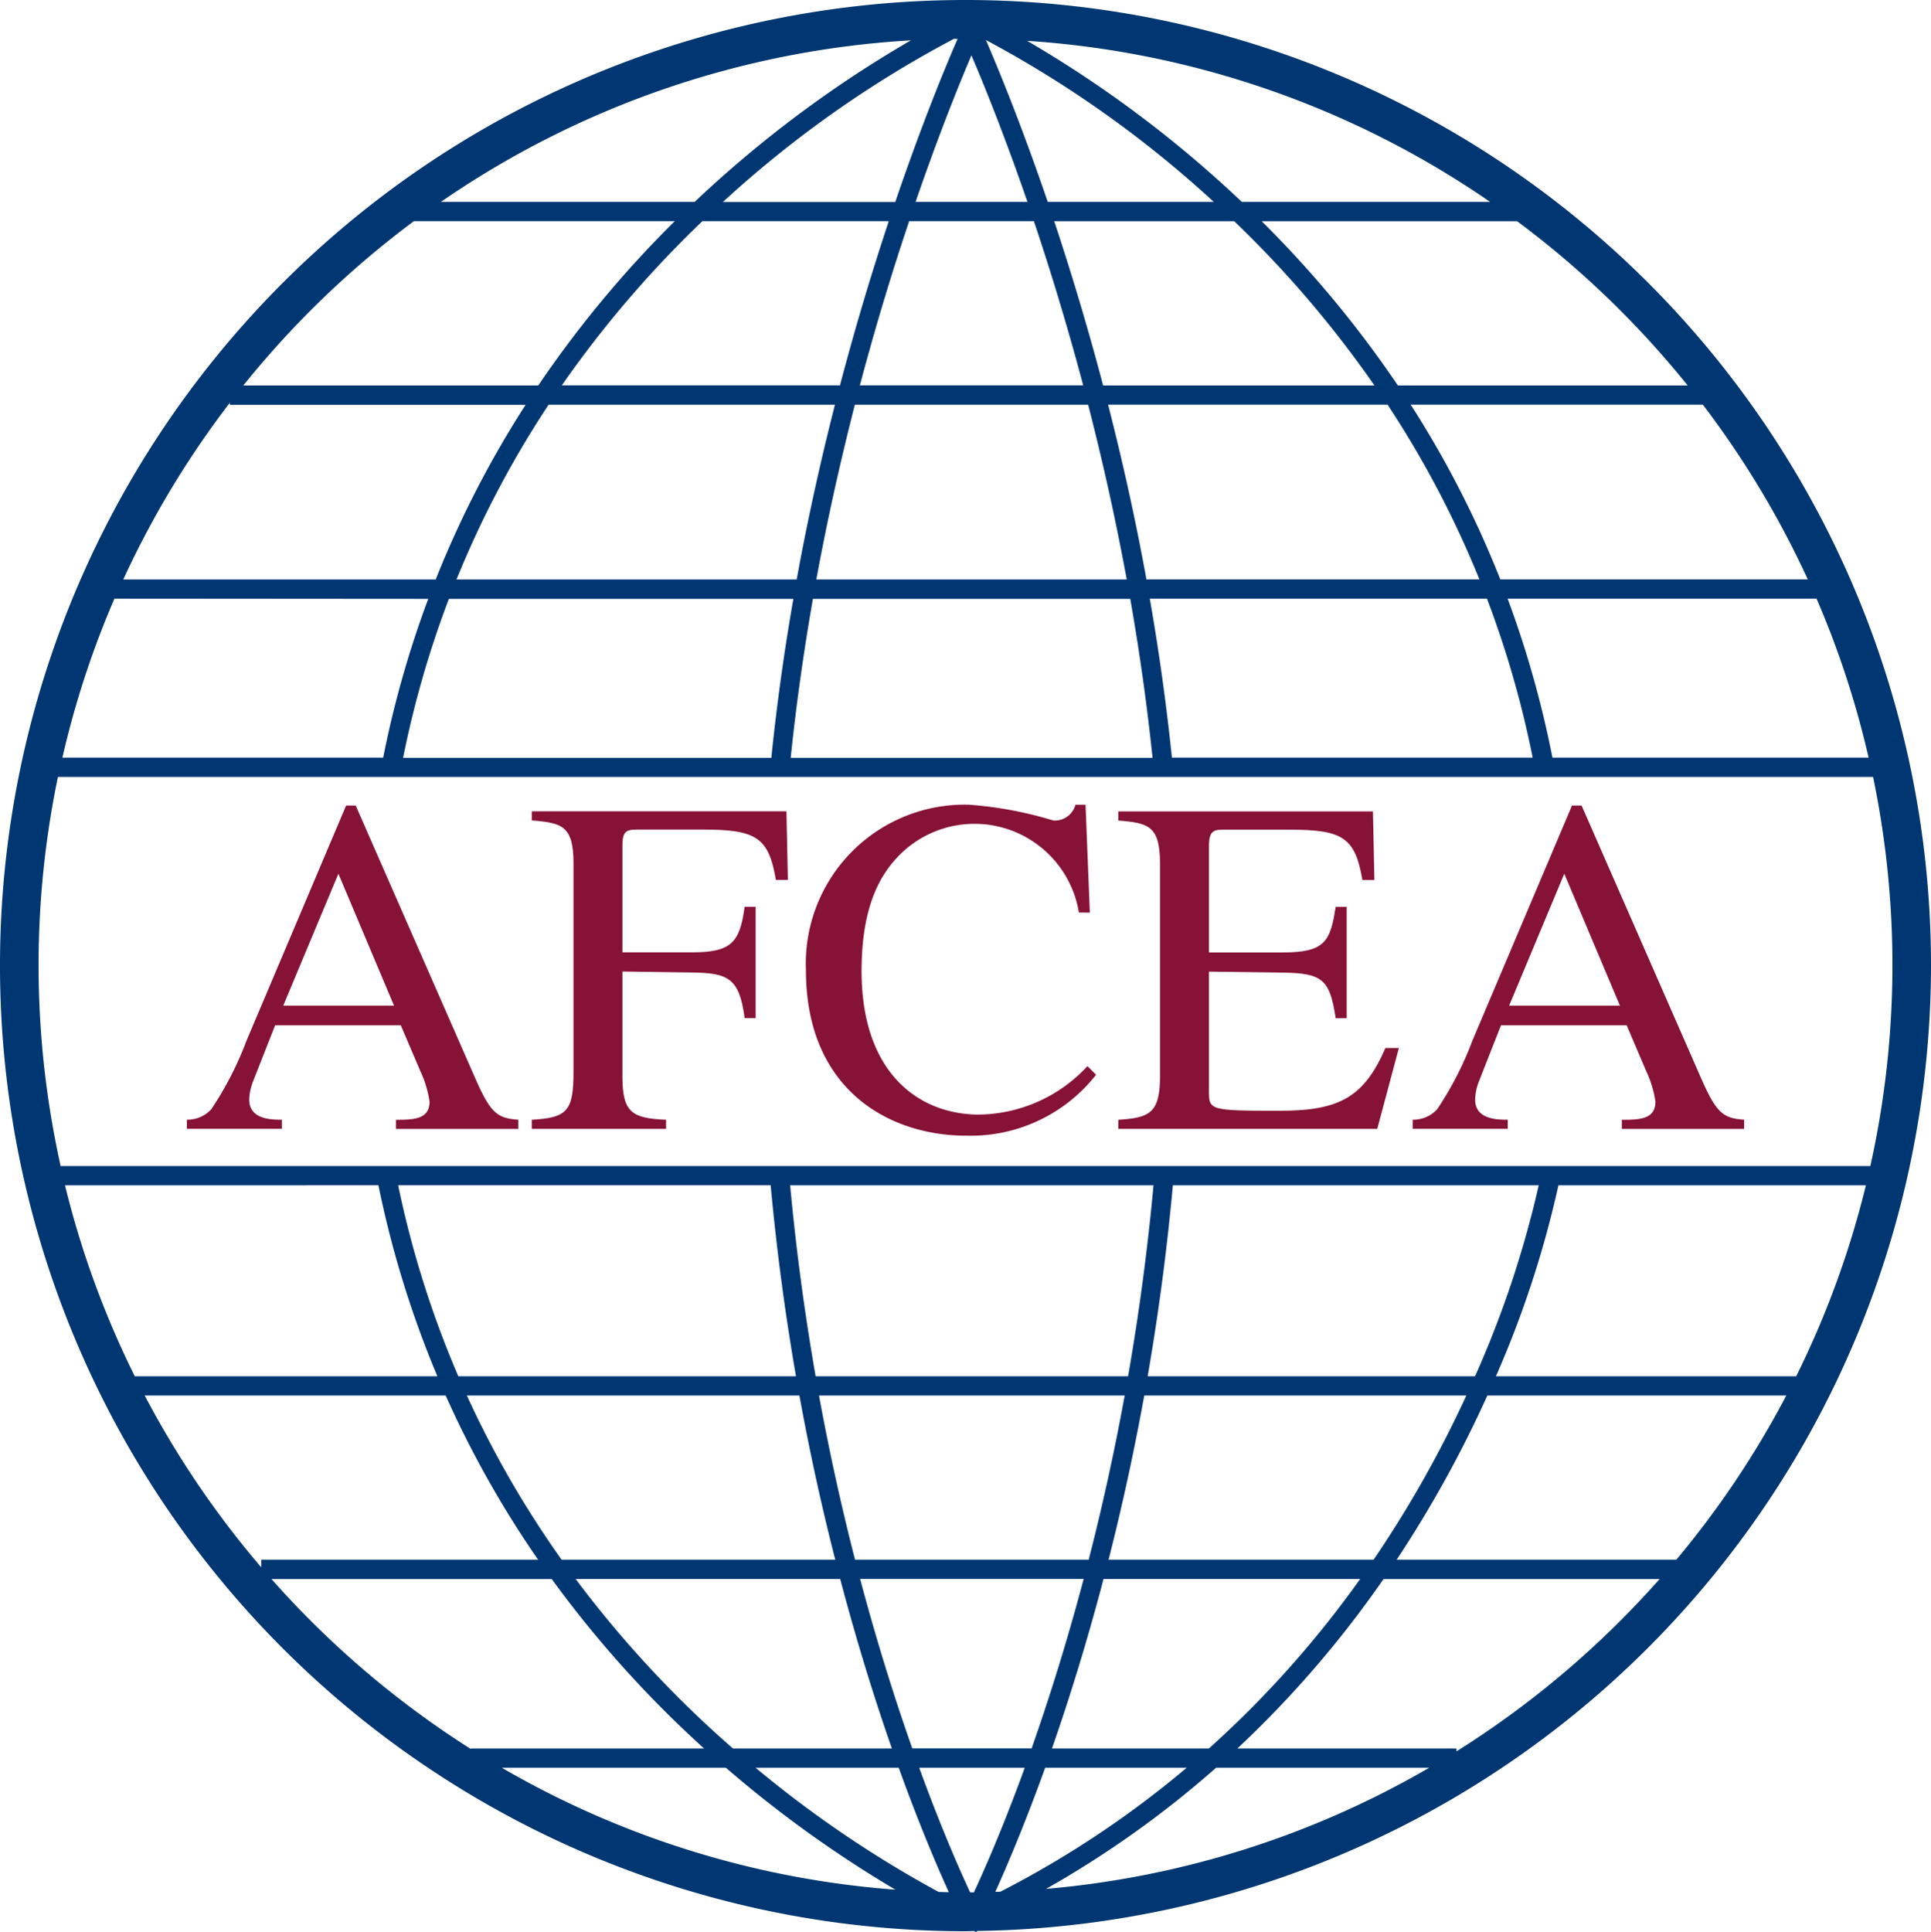
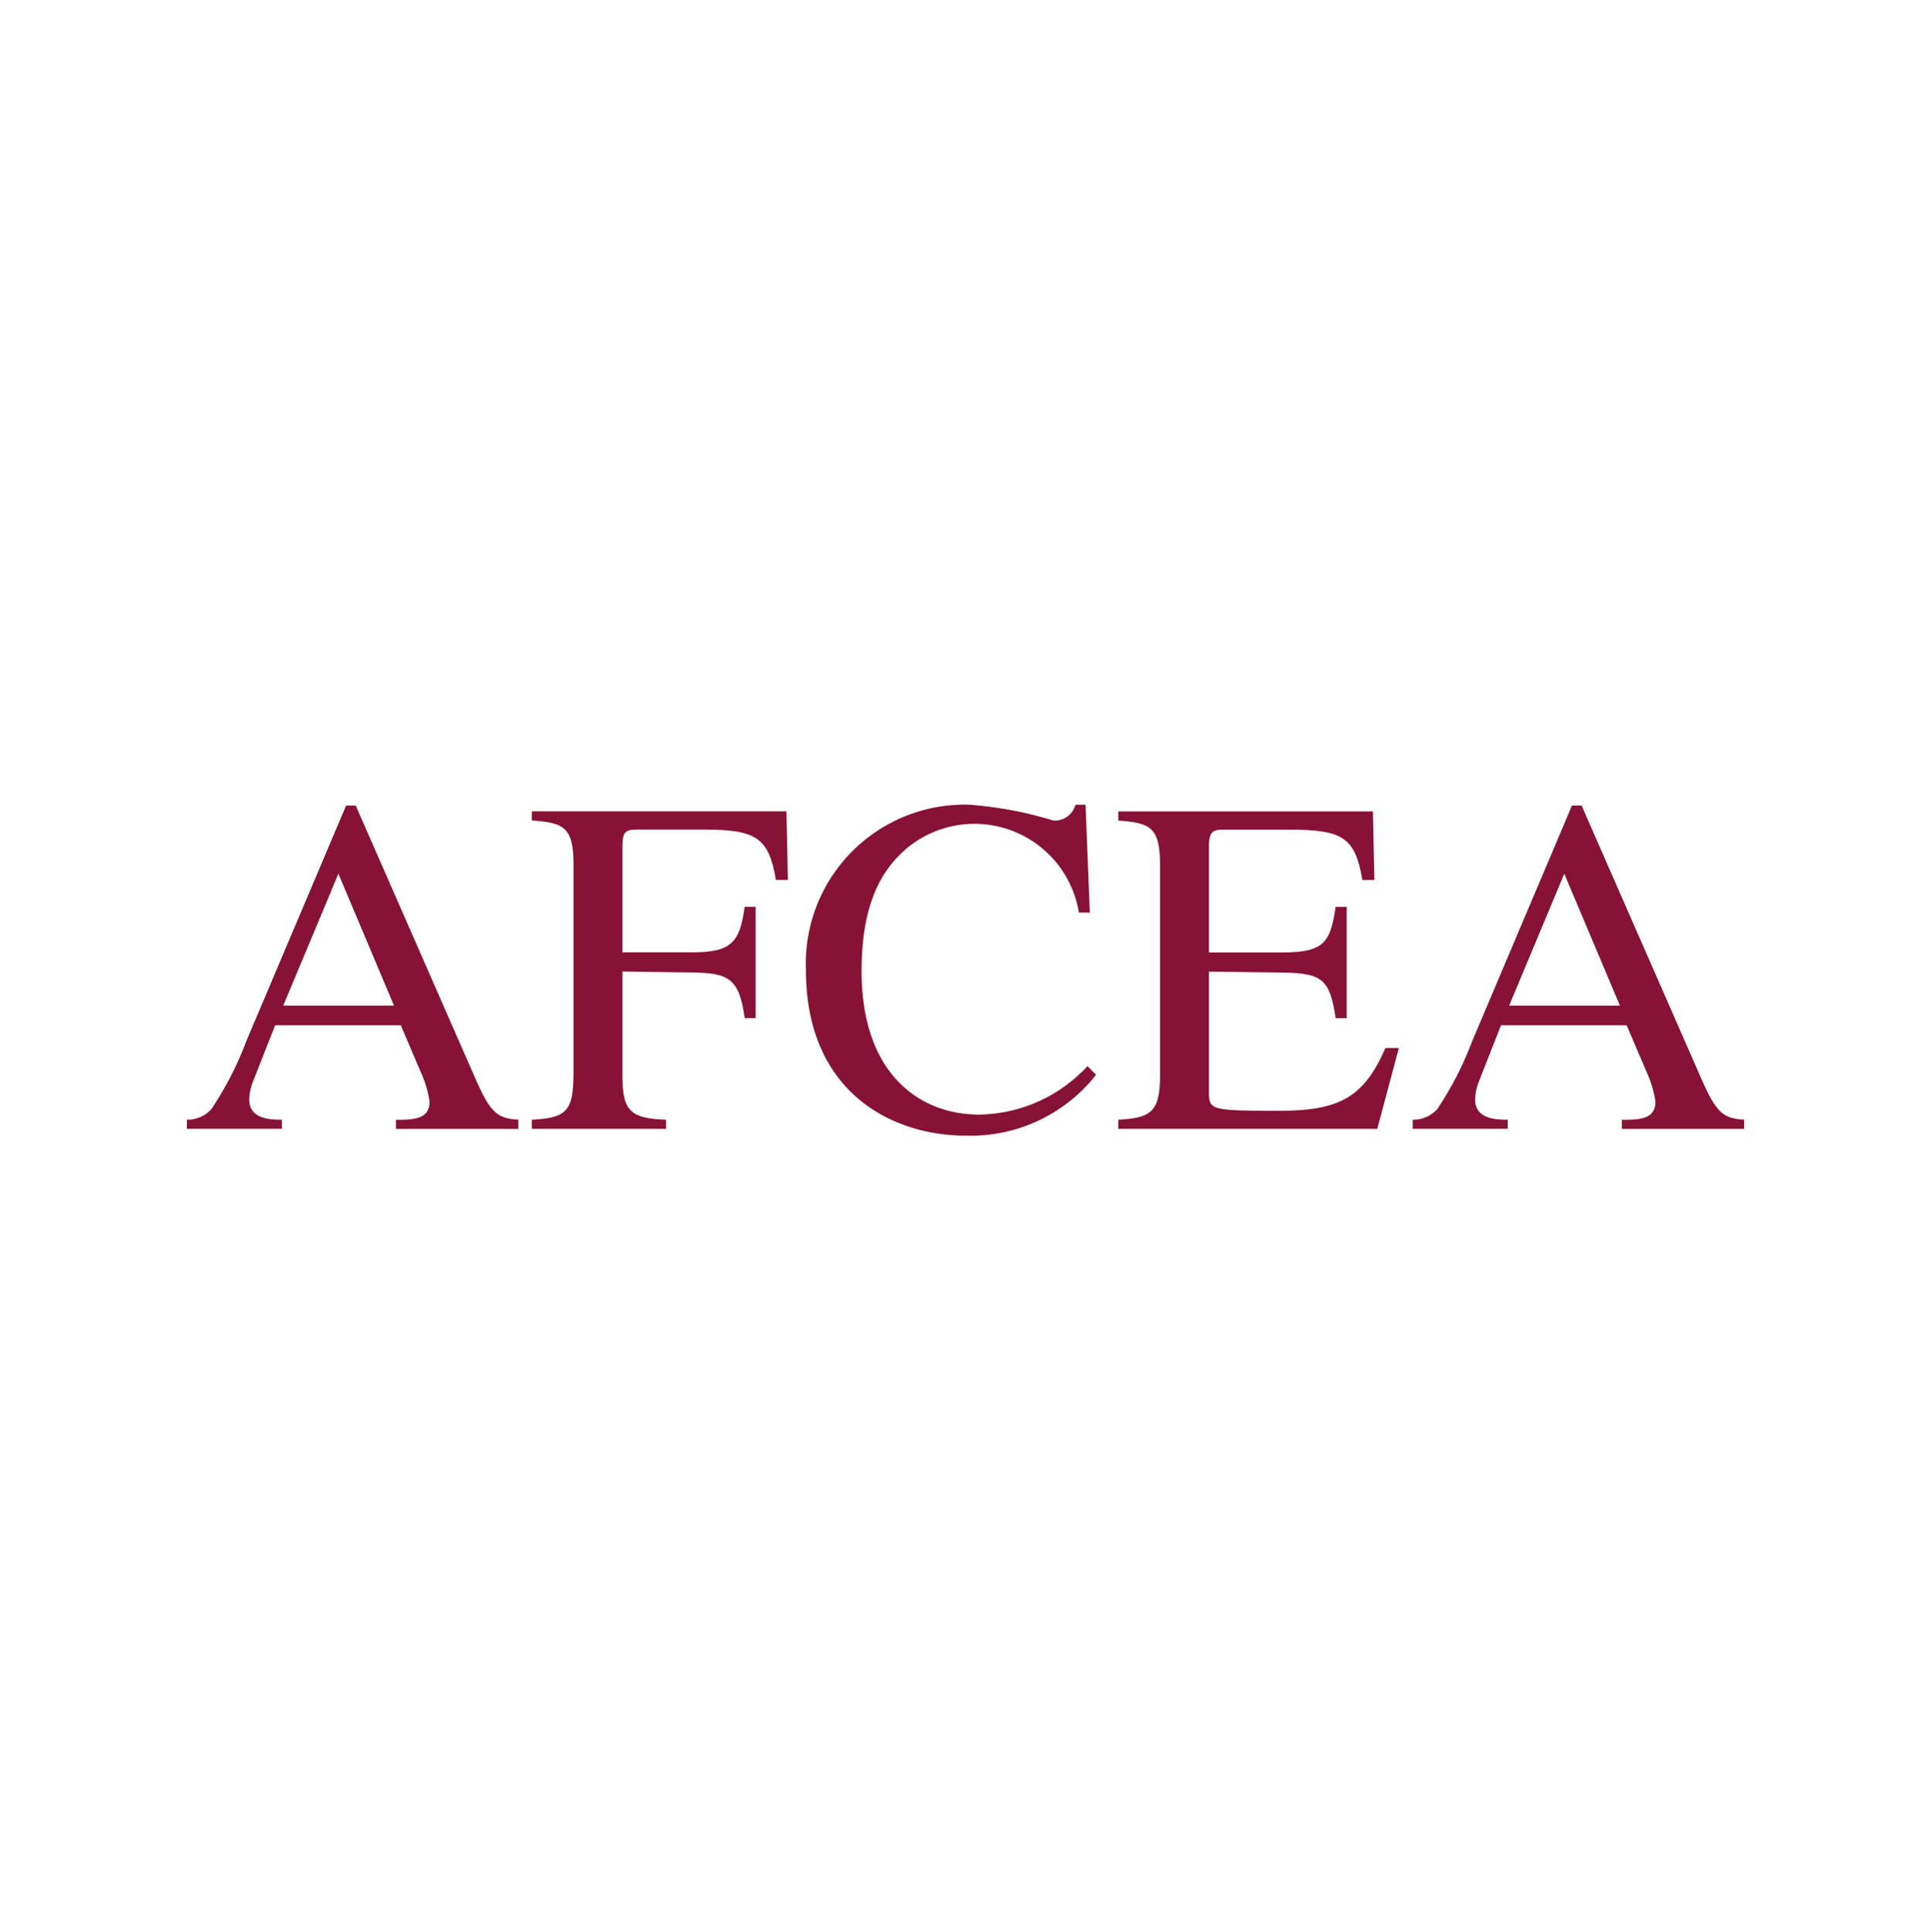
<svg xmlns="http://www.w3.org/2000/svg" width="86.176" height="86.219" viewBox="0 0 86.176 86.219">
  <defs>
    <clipPath id="clip-path">
-       <rect id="Rectangle_23080" data-name="Rectangle 23080" width="86.176" height="86.219" fill="none" />
-     </clipPath>
+       </clipPath>
  </defs>
  <g id="Group_26469" data-name="Group 26469" transform="translate(-219.912 -49.475)">
    <g id="Group_23365" data-name="Group 23365" transform="translate(219.912 49.475)">
      <g id="Group_23364" data-name="Group 23364" clip-path="url(#clip-path)">
-         <path id="Path_4062" data-name="Path 4062" d="M86.176,43.087A43.088,43.088,0,1,0,43.088,86.176c.125,0,.247-.009.372-.01l.12.053.023-.056A43.131,43.131,0,0,0,86.176,43.087M11.658,69.938a41.488,41.488,0,0,1-5.2-7.665H19.89A45.314,45.314,0,0,0,24.015,69.6H11.658ZM83.271,52.891a41.038,41.038,0,0,1-3.111,8.522h-13.4a45.758,45.758,0,0,0,2.79-8.522ZM65.828,61.413H51.218c.462-2.671.851-5.52,1.125-8.522H68.67a45.629,45.629,0,0,1-2.842,8.522m-15.484,0H36.4c-.466-2.668-.859-5.516-1.138-8.522H51.479c-.278,3-.669,5.853-1.135,8.522M43.3,84.449c-.428-.912-1.275-2.817-2.277-5.566h4.709c-.99,2.72-1.832,4.622-2.27,5.561l-.163,0m-2.586-6.426c-.744-2.107-1.553-4.65-2.327-7.562h9.976c-.772,2.909-1.58,5.453-2.323,7.562ZM38.159,69.6c-.576-2.243-1.126-4.693-1.609-7.328H50.192c-.481,2.635-1.031,5.084-1.606,7.328Zm-3.766-16.71c.276,3,.666,5.851,1.13,8.522H20.453a44.375,44.375,0,0,1-2.685-8.522Zm-17.505,0a45.267,45.267,0,0,0,2.63,8.522H6.015A41.038,41.038,0,0,1,2.9,52.891Zm3.946,9.382H35.676c.478,2.631,1.024,5.08,1.6,7.328H25.065a44.605,44.605,0,0,1-4.23-7.328m16.661,8.188c.765,2.9,1.565,5.437,2.307,7.562H32.71a48.93,48.93,0,0,1-7.02-7.562Zm2.613,8.422c.933,2.588,1.747,4.481,2.235,5.552-.153,0-.305-.007-.458-.012a50.112,50.112,0,0,1-8.165-5.54Zm-.15,5.44a41.058,41.058,0,0,1-17.564-5.44h10a52.36,52.36,0,0,0,7.564,5.44m4.683.091-.224.006c.495-1.089,1.3-2.973,2.225-5.537h6.316a44.075,44.075,0,0,1-8.317,5.532m9.63-5.532h9.51a41.059,41.059,0,0,1-17.1,5.405,44.79,44.79,0,0,0,7.589-5.405m-7.324-.86c.742-2.127,1.541-4.665,2.3-7.562H60.7a45.989,45.989,0,0,1-6.749,7.562ZM49.473,69.6c.572-2.249,1.116-4.7,1.593-7.328H65.44A50.72,50.72,0,0,1,61.3,69.6Zm16.906-7.328h13.34A41.488,41.488,0,0,1,74.81,69.6H62.329a52,52,0,0,0,4.049-7.328M31.345,9.869h8.319c-.711,2.139-1.461,4.6-2.178,7.328H25.071a48.4,48.4,0,0,1,6.274-7.328M61.339,17.2H49.23c-.718-2.726-1.471-5.191-2.182-7.328h8.034A48.349,48.349,0,0,1,61.339,17.2m19.34,8.656H66.957a45.179,45.179,0,0,0-4-7.8H75.994a41.406,41.406,0,0,1,4.685,7.8m-14.656,0H51.163c-.5-2.76-1.091-5.372-1.711-7.8H61.924a44.4,44.4,0,0,1,4.1,7.8M46.141,9.869c.713,2.126,1.473,4.592,2.2,7.328H38.374c.725-2.734,1.483-5.2,2.2-7.328Zm-5.28-.86C41.909,5.96,42.829,3.7,43.353,2.47c.517,1.208,1.44,3.469,2.5,6.539Zm7.7,9.049c.623,2.419,1.214,5.032,1.723,7.8H36.431c.507-2.763,1.1-5.375,1.72-7.8ZM46.758,9.009C45.545,5.456,44.491,2.925,44,1.786A49.369,49.369,0,0,1,54.169,9.009Zm-.919-7.187A41.107,41.107,0,0,1,66.5,9.009H55.42a51.949,51.949,0,0,0-9.581-7.187m-3.273-.088c.057,0,.113,0,.17,0-.5,1.142-1.561,3.695-2.782,7.279H32.262a49.165,49.165,0,0,1,10.3-7.275M31,9.009H19.675A41.109,41.109,0,0,1,40.652,1.8,51.906,51.906,0,0,0,31,9.009m6.262,9.049c-.619,2.424-1.205,5.036-1.708,7.8H20.372a44.442,44.442,0,0,1,4.111-7.8Zm-17.826,7.8H5.5a41.386,41.386,0,0,1,4.757-7.887v.092h13.2a45.143,45.143,0,0,0-4.015,7.8m-.331.86A45.407,45.407,0,0,0,17.1,33.807H2.784a40.977,40.977,0,0,1,2.323-7.094Zm.925,0H35.406c-.4,2.28-.733,4.652-.984,7.094H17.989a44.529,44.529,0,0,1,2.043-7.094m16.247,0H50.441c.4,2.278.74,4.651.995,7.094H35.287c.253-2.443.593-4.815.991-7.094M52.3,33.807c-.252-2.442-.589-4.814-.987-7.094H66.361A44.584,44.584,0,0,1,68.4,33.807Zm16.982,0a45.423,45.423,0,0,0-2-7.094H81.069a41.024,41.024,0,0,1,2.323,7.094ZM75.317,17.2H62.385a48.839,48.839,0,0,0-6.078-7.328h11.4A41.7,41.7,0,0,1,75.317,17.2M18.466,9.869H30.113A48.914,48.914,0,0,0,24.021,17.2H10.858a41.716,41.716,0,0,1,7.608-7.328M2.585,34.667H83.591a41.294,41.294,0,0,1-.121,17.364H2.706a41.294,41.294,0,0,1-.121-17.364m9.527,35.794H24.622a49.438,49.438,0,0,0,6.8,7.562H21.015v.024a41.669,41.669,0,0,1-8.9-7.586M65,78.15v-.127H55.221a47.151,47.151,0,0,0,6.524-7.562H74.065A41.663,41.663,0,0,1,65,78.15" transform="translate(0 0)" fill="#003773" />
+         <path id="Path_4062" data-name="Path 4062" d="M86.176,43.087A43.088,43.088,0,1,0,43.088,86.176c.125,0,.247-.009.372-.01l.12.053.023-.056A43.131,43.131,0,0,0,86.176,43.087M11.658,69.938a41.488,41.488,0,0,1-5.2-7.665H19.89A45.314,45.314,0,0,0,24.015,69.6H11.658ZM83.271,52.891a41.038,41.038,0,0,1-3.111,8.522h-13.4a45.758,45.758,0,0,0,2.79-8.522ZM65.828,61.413H51.218c.462-2.671.851-5.52,1.125-8.522H68.67a45.629,45.629,0,0,1-2.842,8.522m-15.484,0H36.4c-.466-2.668-.859-5.516-1.138-8.522H51.479c-.278,3-.669,5.853-1.135,8.522M43.3,84.449c-.428-.912-1.275-2.817-2.277-5.566h4.709c-.99,2.72-1.832,4.622-2.27,5.561l-.163,0m-2.586-6.426c-.744-2.107-1.553-4.65-2.327-7.562h9.976c-.772,2.909-1.58,5.453-2.323,7.562ZM38.159,69.6c-.576-2.243-1.126-4.693-1.609-7.328H50.192c-.481,2.635-1.031,5.084-1.606,7.328Zm-3.766-16.71c.276,3,.666,5.851,1.13,8.522H20.453a44.375,44.375,0,0,1-2.685-8.522Zm-17.505,0a45.267,45.267,0,0,0,2.63,8.522H6.015A41.038,41.038,0,0,1,2.9,52.891Zm3.946,9.382H35.676c.478,2.631,1.024,5.08,1.6,7.328H25.065a44.605,44.605,0,0,1-4.23-7.328m16.661,8.188c.765,2.9,1.565,5.437,2.307,7.562H32.71a48.93,48.93,0,0,1-7.02-7.562Zm2.613,8.422c.933,2.588,1.747,4.481,2.235,5.552-.153,0-.305-.007-.458-.012a50.112,50.112,0,0,1-8.165-5.54Zm-.15,5.44a41.058,41.058,0,0,1-17.564-5.44h10a52.36,52.36,0,0,0,7.564,5.44m4.683.091-.224.006c.495-1.089,1.3-2.973,2.225-5.537h6.316a44.075,44.075,0,0,1-8.317,5.532m9.63-5.532h9.51a41.059,41.059,0,0,1-17.1,5.405,44.79,44.79,0,0,0,7.589-5.405m-7.324-.86c.742-2.127,1.541-4.665,2.3-7.562H60.7a45.989,45.989,0,0,1-6.749,7.562ZM49.473,69.6c.572-2.249,1.116-4.7,1.593-7.328H65.44A50.72,50.72,0,0,1,61.3,69.6Zm16.906-7.328h13.34A41.488,41.488,0,0,1,74.81,69.6H62.329a52,52,0,0,0,4.049-7.328M31.345,9.869h8.319c-.711,2.139-1.461,4.6-2.178,7.328H25.071a48.4,48.4,0,0,1,6.274-7.328M61.339,17.2H49.23c-.718-2.726-1.471-5.191-2.182-7.328h8.034A48.349,48.349,0,0,1,61.339,17.2m19.34,8.656H66.957a45.179,45.179,0,0,0-4-7.8H75.994a41.406,41.406,0,0,1,4.685,7.8m-14.656,0H51.163c-.5-2.76-1.091-5.372-1.711-7.8H61.924a44.4,44.4,0,0,1,4.1,7.8M46.141,9.869c.713,2.126,1.473,4.592,2.2,7.328H38.374c.725-2.734,1.483-5.2,2.2-7.328Zm-5.28-.86C41.909,5.96,42.829,3.7,43.353,2.47c.517,1.208,1.44,3.469,2.5,6.539Zm7.7,9.049c.623,2.419,1.214,5.032,1.723,7.8H36.431c.507-2.763,1.1-5.375,1.72-7.8ZM46.758,9.009C45.545,5.456,44.491,2.925,44,1.786A49.369,49.369,0,0,1,54.169,9.009Zm-.919-7.187A41.107,41.107,0,0,1,66.5,9.009H55.42a51.949,51.949,0,0,0-9.581-7.187m-3.273-.088c.057,0,.113,0,.17,0-.5,1.142-1.561,3.695-2.782,7.279H32.262a49.165,49.165,0,0,1,10.3-7.275M31,9.009H19.675A41.109,41.109,0,0,1,40.652,1.8,51.906,51.906,0,0,0,31,9.009m6.262,9.049c-.619,2.424-1.205,5.036-1.708,7.8H20.372a44.442,44.442,0,0,1,4.111-7.8Zm-17.826,7.8H5.5a41.386,41.386,0,0,1,4.757-7.887v.092h13.2a45.143,45.143,0,0,0-4.015,7.8m-.331.86A45.407,45.407,0,0,0,17.1,33.807H2.784a40.977,40.977,0,0,1,2.323-7.094Zm.925,0H35.406c-.4,2.28-.733,4.652-.984,7.094H17.989a44.529,44.529,0,0,1,2.043-7.094H50.441c.4,2.278.74,4.651.995,7.094H35.287c.253-2.443.593-4.815.991-7.094M52.3,33.807c-.252-2.442-.589-4.814-.987-7.094H66.361A44.584,44.584,0,0,1,68.4,33.807Zm16.982,0a45.423,45.423,0,0,0-2-7.094H81.069a41.024,41.024,0,0,1,2.323,7.094ZM75.317,17.2H62.385a48.839,48.839,0,0,0-6.078-7.328h11.4A41.7,41.7,0,0,1,75.317,17.2M18.466,9.869H30.113A48.914,48.914,0,0,0,24.021,17.2H10.858a41.716,41.716,0,0,1,7.608-7.328M2.585,34.667H83.591a41.294,41.294,0,0,1-.121,17.364H2.706a41.294,41.294,0,0,1-.121-17.364m9.527,35.794H24.622a49.438,49.438,0,0,0,6.8,7.562H21.015v.024a41.669,41.669,0,0,1-8.9-7.586M65,78.15v-.127H55.221a47.151,47.151,0,0,0,6.524-7.562H74.065A41.663,41.663,0,0,1,65,78.15" transform="translate(0 0)" fill="#003773" />
      </g>
    </g>
    <g id="Group_8" data-name="Group 8" transform="translate(228.25 85.38)">
      <g id="Group_7" data-name="Group 7" transform="translate(0)">
        <g id="Group_6" data-name="Group 6" transform="translate(0)">
          <g id="Group_1" data-name="Group 1" transform="translate(0 0.043)">
            <path id="Path_2" data-name="Path 2" d="M441.285,432.549h-5.458v-.406c.792,0,1.5-.021,1.5-.814a4.919,4.919,0,0,0-.407-1.348l-.877-2.055h-5.608l-.984,2.5a2.4,2.4,0,0,0-.172.813c0,.9,1.006.9,1.456.9v.406h-4.238v-.406a1.443,1.443,0,0,0,1.092-.471,14.855,14.855,0,0,0,1.562-3.039l4.452-10.509h.428l5.329,12.157c.685,1.562.984,1.8,1.926,1.862Zm-5.544-5.5-2.483-5.886-2.461,5.886Z" transform="translate(-426.495 -418.123)" fill="#861236" />
          </g>
          <g id="Group_2" data-name="Group 2" transform="translate(15.39 0.299)">
            <path id="Path_3" data-name="Path 3" d="M467.66,427.876c-.235-1.8-.749-2.012-2.354-2.034l-3.1-.043v4.688c0,1.605.428,1.862,1.948,1.926v.406h-5.993v-.406c1.605-.086,1.862-.407,1.862-2.162v-9.268c0-1.691-.514-1.819-1.862-1.926v-.407h11.365l.064,3.061h-.535c-.321-1.9-.877-2.247-3.253-2.247h-2.911c-.535,0-.685.086-.685.728v4.751h3.1c1.755,0,2.14-.428,2.354-2.033h.492v4.966Z" transform="translate(-458.157 -418.651)" fill="#861236" />
          </g>
          <g id="Group_3" data-name="Group 3" transform="translate(27.633)">
            <path id="Path_4" data-name="Path 4" d="M495.522,422.851A4.721,4.721,0,0,0,487.6,420.2c-.835.814-1.777,2.183-1.777,5.265,0,4.537,2.547,6.4,5.244,6.4a6.7,6.7,0,0,0,4.837-2.162l.385.385a7.112,7.112,0,0,1-5.8,2.718c-3.446,0-7.149-2.055-7.149-7.384a7.092,7.092,0,0,1,7.277-7.384,17.18,17.18,0,0,1,3.767.706.953.953,0,0,0,.984-.706h.45l.192,4.816Z" transform="translate(-483.344 -418.035)" fill="#861236" />
          </g>
          <g id="Group_4" data-name="Group 4" transform="translate(41.569 0.299)">
            <path id="Path_5" data-name="Path 5" d="M523.571,432.82H512.014v-.406c1.37-.086,1.862-.279,1.862-1.926v-9.5c0-1.691-.514-1.819-1.862-1.926v-.407h11.365l.064,3.061h-.535c-.321-1.9-.877-2.247-3.253-2.247h-2.889c-.45,0-.706,0-.706.728v4.751h3.3c1.9,0,2.119-.514,2.355-2.033h.492v4.966h-.492c-.257-1.712-.578-2.012-2.355-2.034l-3.3-.043v5.308c0,.877,0,.9,3.189.9,2.675,0,3.746-.642,4.687-2.8h.6Z" transform="translate(-512.014 -418.651)" fill="#861236" />
          </g>
          <g id="Group_5" data-name="Group 5" transform="translate(54.709 0.043)">
            <path id="Path_6" data-name="Path 6" d="M553.837,432.549h-5.458v-.406c.792,0,1.5-.021,1.5-.814a4.9,4.9,0,0,0-.407-1.348l-.877-2.055h-5.608l-.984,2.5a2.409,2.409,0,0,0-.171.813c0,.9,1.006.9,1.455.9v.406h-4.238v-.406a1.443,1.443,0,0,0,1.092-.471,14.811,14.811,0,0,0,1.562-3.039l4.452-10.509h.428l5.329,12.157c.685,1.562.985,1.8,1.926,1.862Zm-5.543-5.5-2.483-5.886-2.461,5.886Z" transform="translate(-539.047 -418.123)" fill="#861236" />
          </g>
        </g>
      </g>
    </g>
  </g>
</svg>